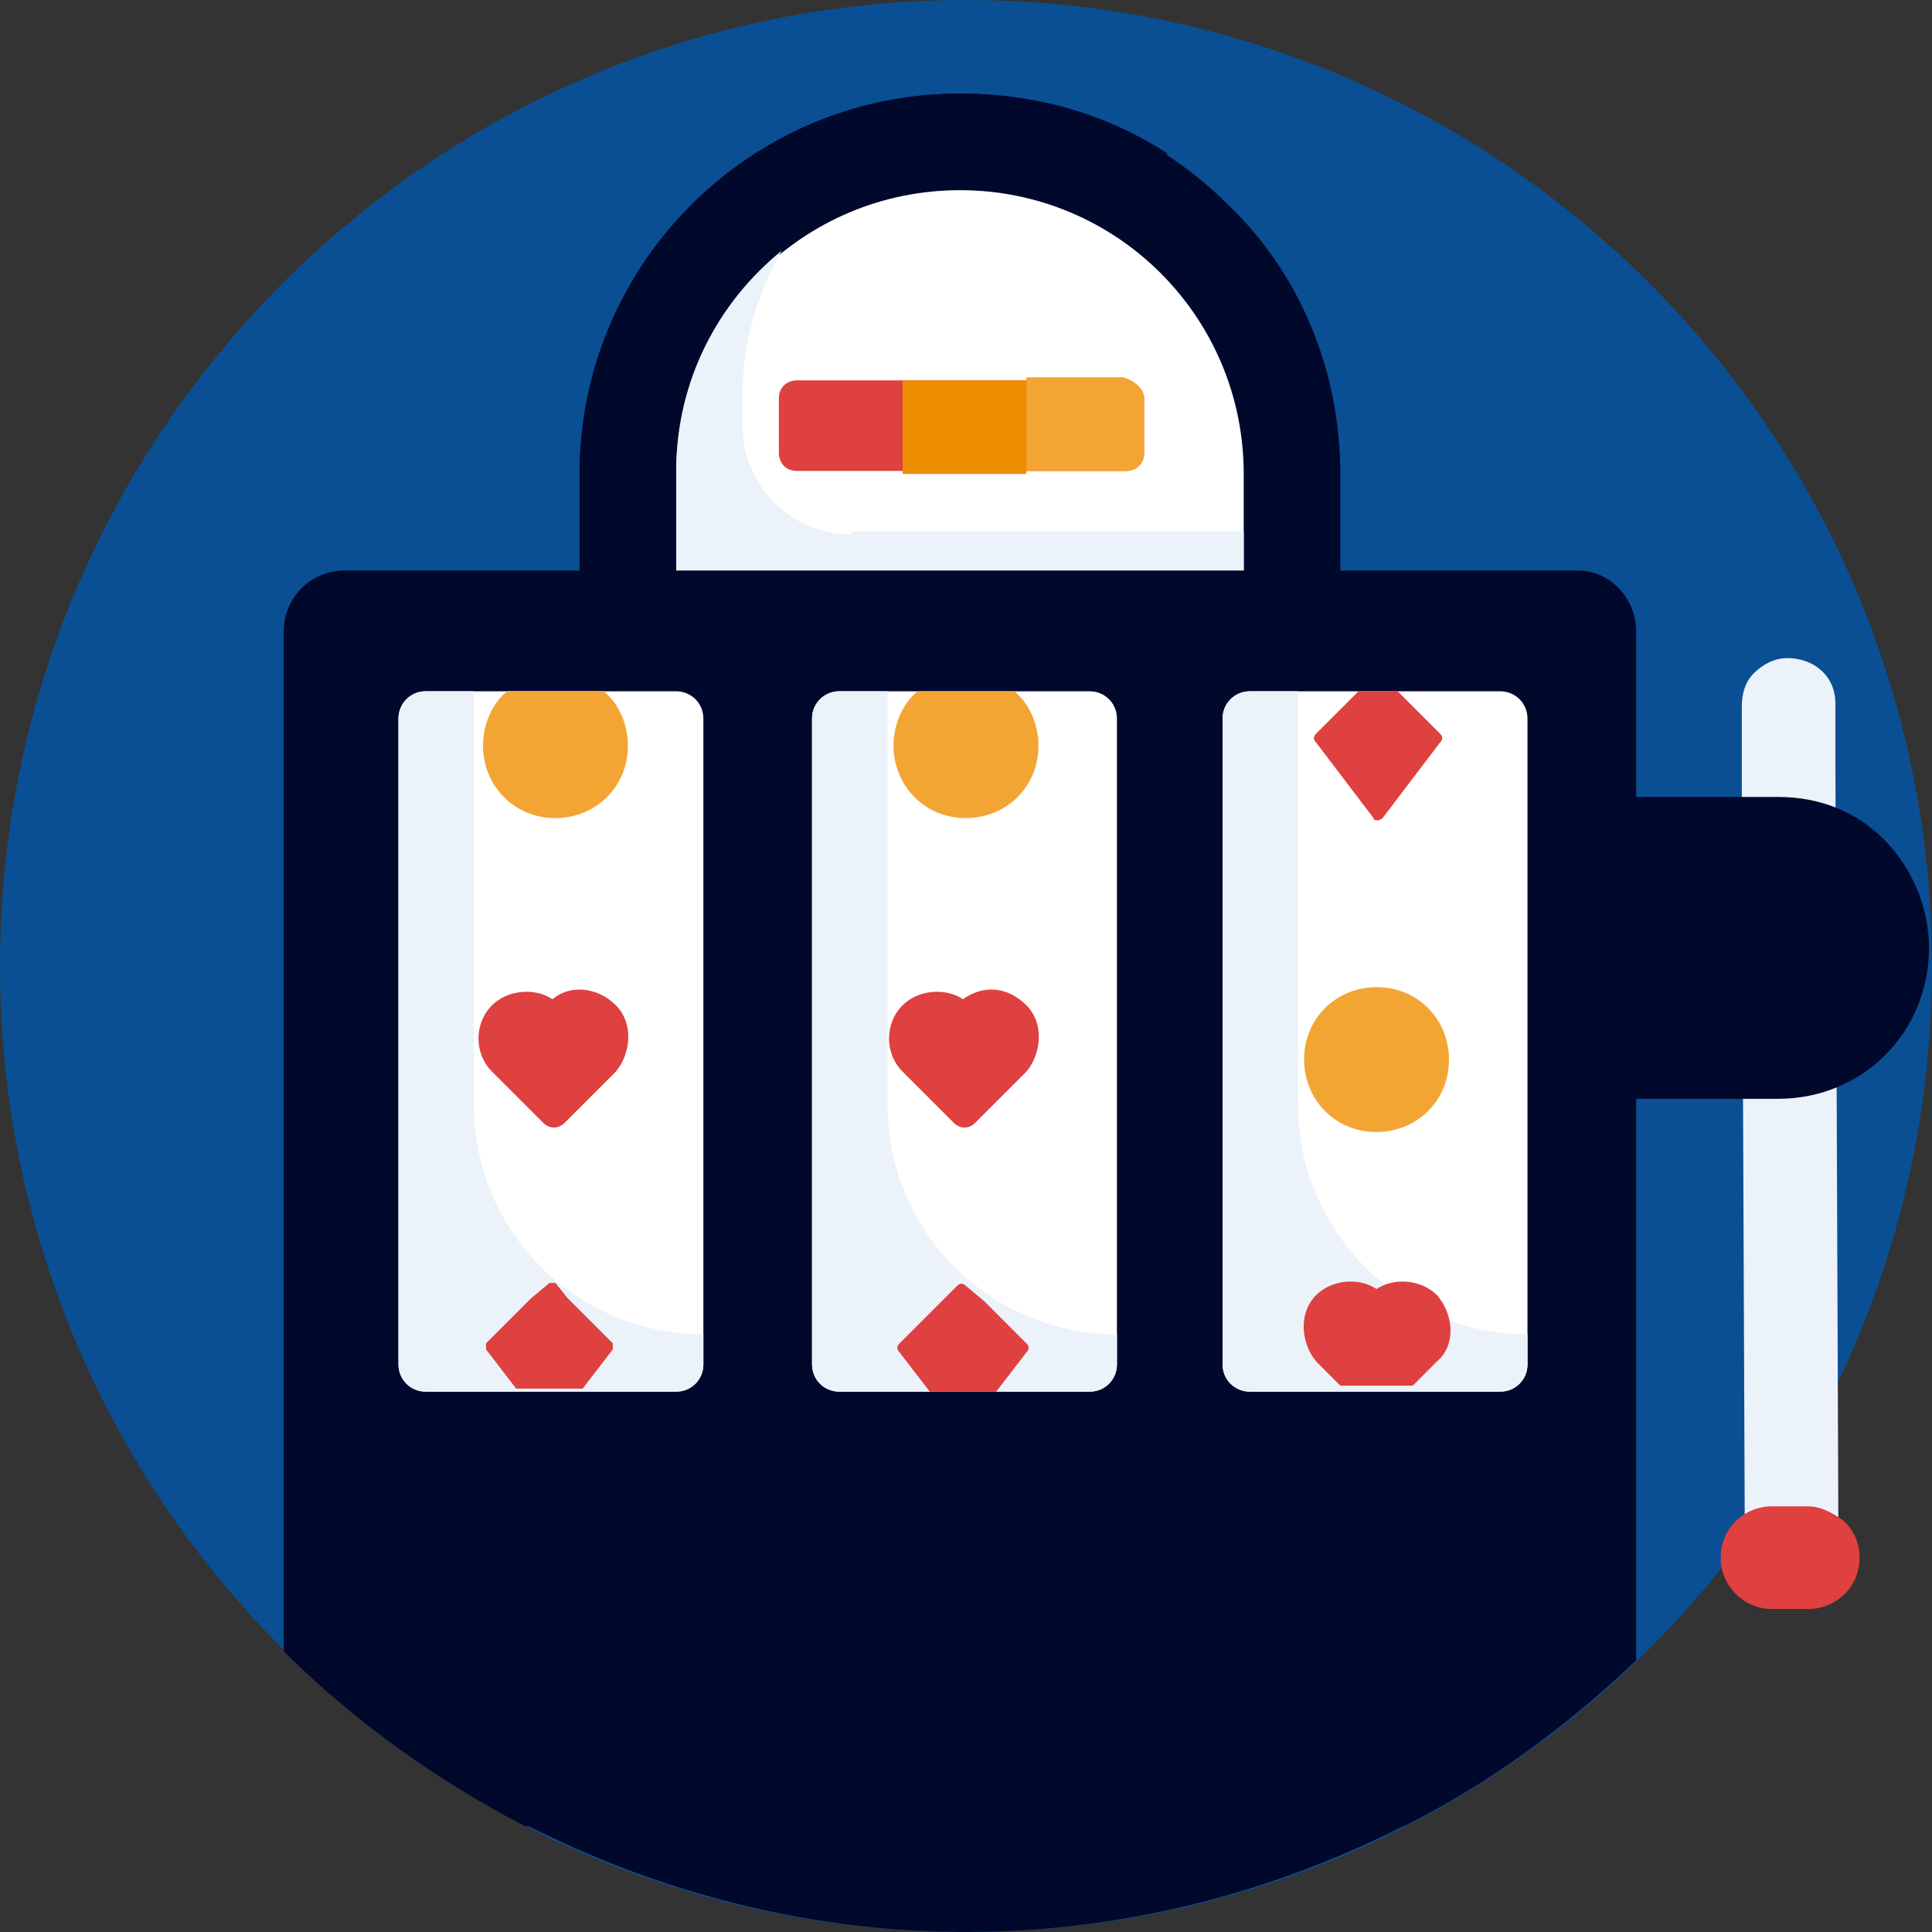
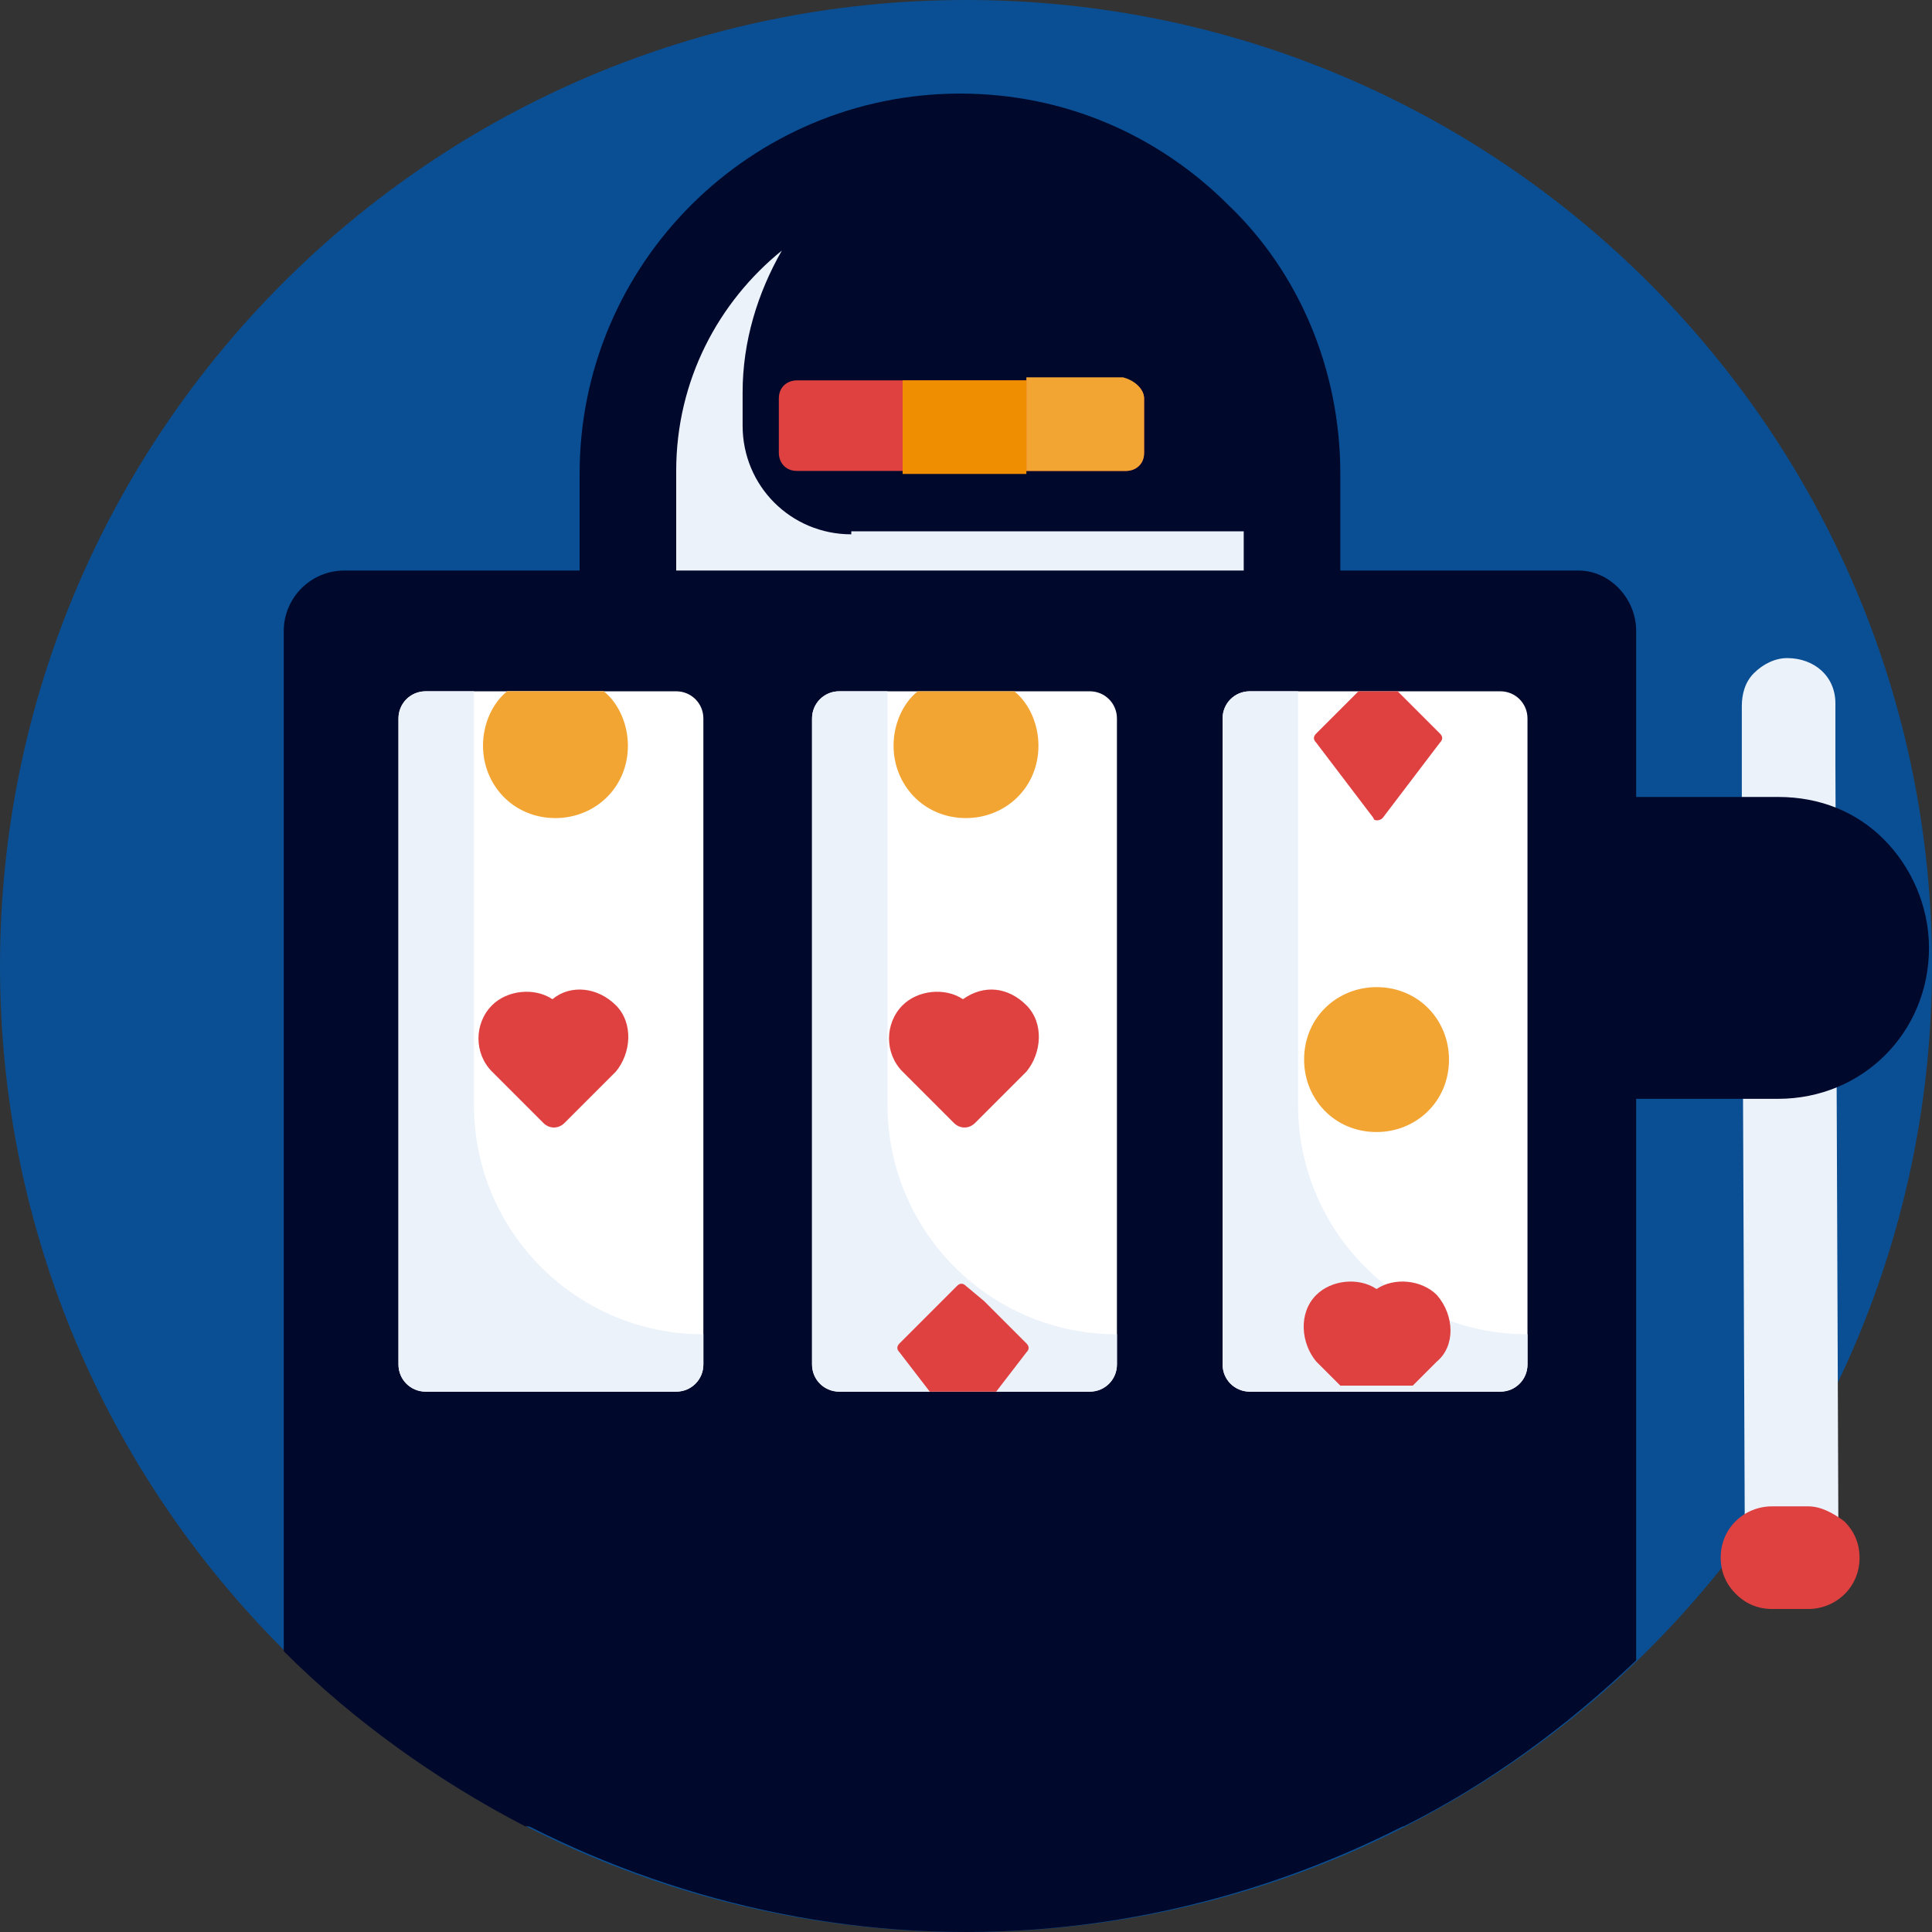
<svg xmlns="http://www.w3.org/2000/svg" width="64" height="64" viewBox="0 0 64 64" fill="none">
  <rect x="0" y="0" width="64" height="64" fill="#333333" stroke="none" />
  <g clip-path="url(#clip0_827_8041)">
    <path d="M32 64C49.673 64 64 49.673 64 32C64 14.327 49.673 0 32 0C14.327 0 0 14.327 0 32C0 49.673 14.327 64 32 64Z" fill="#0A4F93" />
    <path d="M44.4 15.7V20.3H19.2V15.7C19.2 8.7 24.9 3.1 31.8 3.1C35.3 3.1 38.4 4.5 40.7 6.8C43 9 44.4 12.2 44.4 15.7Z" fill="#00082C" />
-     <path d="M25.3 17.7C25.3 10.7 31 5.1 37.9 5.1C38.2 5.1 38.4 5.1 38.7 5.1C36.7 3.8 34.4 3.1 31.8 3.1C24.8 3.1 19.2 8.8 19.2 15.7V20.3H25.3V17.7Z" fill="#00082C" />
-     <path d="M41.2 15.7V20.3H22.4V15.7C22.4 10.5 26.6 6.3 31.8 6.3C37 6.3 41.2 10.5 41.2 15.7Z" fill="white" />
    <path d="M28.2 17.7C26.2 17.7 24.6 16.1 24.6 14.1V13C24.6 11.3 25.1 9.7 25.9 8.3C23.8 10 22.4 12.6 22.4 15.6V20.2H41.2V17.6H28.2V17.7Z" fill="#EBF2FA" />
    <path d="M60.9 51.1L60.8 25.3V23.3C60.8 22.4 60.1 21.8 59.2 21.8C58.8 21.8 58.4 22 58.1 22.3C57.8 22.6 57.7 23 57.7 23.4V26.5L57.8 51.2L60.9 51.1Z" fill="#EBF2FA" />
    <path d="M62.4 27.8C63.3 28.7 63.9 30 63.9 31.4C63.9 34.2 61.7 36.4 58.9 36.4H52.6V26.4H58.9C60.3 26.4 61.5 26.9 62.4 27.8Z" fill="#00082C" />
    <path d="M52.3 18.9H11.4C10.3 18.9 9.4 19.8 9.4 20.9V54.7C11.7 57 14.5 59 17.4 60.5H46.5C49.3 59.1 51.9 57.2 54.2 55V20.9C54.2 19.8 53.3 18.9 52.3 18.9Z" fill="#00082C" />
    <path d="M15.2 59.2C20.1 62.2 25.9 64 32 64C38.1 64 43.9 62.2 48.8 59.2H15.2Z" fill="#00082C" />
    <path d="M37.9 13.2V15C37.9 15.4 37.6 15.6 37.3 15.6H26.4C26 15.6 25.8 15.3 25.8 15V13.2C25.8 12.8 26.1 12.6 26.4 12.6H37.2C37.6 12.6 37.9 12.9 37.9 13.2Z" fill="#DF4040" />
    <path d="M37.9 13.2V15C37.9 15.4 37.6 15.6 37.3 15.6H34V12.5H37.2C37.6 12.6 37.9 12.9 37.9 13.2Z" fill="#F3A533" />
    <path d="M34 12.6H29.9V15.7H34V12.6Z" fill="#EF8E00" />
    <path d="M37 23.8V45.2C37 45.7 36.6 46.1 36.1 46.1H27.8C27.3 46.1 26.9 45.7 26.9 45.2V23.8C26.9 23.3 27.3 22.9 27.8 22.9H36.1C36.6 22.9 37 23.3 37 23.8Z" fill="white" />
    <path d="M33.6 22.9C34.1 23.3 34.4 24 34.4 24.7C34.4 26.1 33.3 27.1 32 27.1C30.6 27.1 29.6 26 29.6 24.7C29.6 24 29.9 23.3 30.4 22.9H33.6Z" fill="#F3A533" />
    <path d="M20 22.9C20.5 23.3 20.8 24 20.8 24.7C20.8 26.1 19.7 27.1 18.4 27.1C17 27.1 16 26 16 24.7C16 24 16.3 23.3 16.8 22.9H20Z" fill="#FFB03D" />
    <path d="M23.3 23.8V45.2C23.3 45.7 22.9 46.1 22.4 46.1H14.1C13.6 46.1 13.2 45.7 13.2 45.2V23.8C13.2 23.3 13.6 22.9 14.1 22.9H22.4C22.9 22.9 23.3 23.3 23.3 23.8Z" fill="white" />
    <path d="M20 22.9C20.5 23.3 20.8 24 20.8 24.7C20.8 26.1 19.7 27.1 18.4 27.1C17 27.1 16 26 16 24.7C16 24 16.3 23.3 16.8 22.9H20Z" fill="#F3A533" />
    <path d="M50.6 23.8V45.2C50.6 45.7 50.2 46.1 49.7 46.1H41.4C40.9 46.1 40.5 45.7 40.5 45.2V23.8C40.5 23.3 40.9 22.9 41.4 22.9H49.7C50.2 22.9 50.6 23.3 50.6 23.8Z" fill="white" />
    <path d="M23.3 44.2C19.1 44.2 15.7 40.8 15.7 36.6V22.9H14.1C13.6 22.9 13.2 23.3 13.2 23.8V45.2C13.2 45.7 13.6 46.1 14.1 46.1H22.4C22.9 46.1 23.3 45.7 23.3 45.2V44.2Z" fill="#EBF2FA" />
    <path d="M37 44.2C32.8 44.2 29.4 40.8 29.4 36.6V22.9H27.8C27.3 22.9 26.9 23.3 26.9 23.8V45.2C26.9 45.7 27.3 46.1 27.8 46.1H36.1C36.6 46.1 37 45.7 37 45.2V44.2Z" fill="#EBF2FA" />
    <path d="M50.6 44.2C46.4 44.2 43 40.8 43 36.6V22.9H41.4C40.9 22.9 40.5 23.3 40.5 23.8V45.2C40.5 45.7 40.9 46.1 41.4 46.1H49.7C50.2 46.1 50.6 45.7 50.6 45.2V44.2Z" fill="#EBF2FA" />
    <path d="M45.8 27.1L47.7 24.6C47.8 24.5 47.8 24.4 47.7 24.3L46.3 22.9H45L43.6 24.3C43.5 24.4 43.5 24.5 43.6 24.6L45.5 27.1C45.5 27.2 45.7 27.2 45.8 27.1Z" fill="#DF4040" />
    <path d="M47.6 42.9C47.1 42.4 46.2 42.3 45.6 42.7C45 42.3 44.1 42.4 43.6 42.9C43 43.5 43.1 44.5 43.6 45.1L44.4 45.9H46.8L47.6 45.1C48.2 44.6 48.2 43.6 47.6 42.9C47.6 43 47.6 43 47.6 42.9Z" fill="#DF4040" />
    <path d="M46.1 52V53.5C46.1 54 45.7 54.4 45.2 54.4H18.4C17.9 54.4 17.5 54 17.5 53.5V52C17.5 51.5 17.9 51.1 18.4 51.1H45.1C45.7 51.1 46.1 51.5 46.1 52Z" fill="#00082C" />
    <path d="M34 33.3C34.6 33.9 34.5 34.9 34 35.5L32.3 37.2C32.1 37.4 31.8 37.4 31.6 37.2L29.9 35.5C29.3 34.9 29.3 33.9 29.9 33.3C30.4 32.8 31.3 32.7 31.9 33.1C32.6 32.6 33.4 32.7 34 33.3C34 33.2 34 33.2 34 33.3Z" fill="#DF4040" />
    <path d="M20.4 33.3C21 33.9 20.9 34.9 20.4 35.5L18.7 37.2C18.5 37.4 18.2 37.4 18 37.2L16.3 35.5C15.7 34.9 15.7 33.9 16.3 33.3C16.8 32.8 17.7 32.7 18.3 33.1C18.9 32.6 19.8 32.7 20.4 33.3C20.3 33.2 20.3 33.2 20.4 33.3Z" fill="#DF4040" />
    <path d="M48 35.1C48 36.5 46.9 37.5 45.6 37.5C44.2 37.5 43.2 36.4 43.2 35.1C43.2 33.7 44.3 32.7 45.6 32.7C47 32.7 48 33.8 48 35.1Z" fill="#F3A533" />
    <path d="M61.1 50.4C61.4 50.7 61.6 51.1 61.6 51.6C61.6 52.6 60.8 53.3 59.9 53.3H58.7C58.2 53.3 57.8 53.1 57.5 52.8C57.2 52.5 57 52.1 57 51.6C57 50.6 57.8 49.9 58.7 49.9H59.9C60.3 49.9 60.7 50.1 61.1 50.4Z" fill="#DF4040" />
    <path d="M32 42.6C31.9 42.5 31.8 42.5 31.7 42.6L31.2 43.1L29.8 44.5C29.7 44.6 29.7 44.7 29.8 44.8L30.8 46.1H33L34 44.8C34.1 44.7 34.1 44.6 34 44.5L32.6 43.1L32 42.6Z" fill="#DF4040" />
-     <path d="M18.4 42.5C18.4 42.5 18.3 42.5 18.2 42.5L17.6 43L16.1 44.5C16.1 44.5 16.1 44.6 16.1 44.7L17.1 46H19.3L20.3 44.7C20.3 44.7 20.3 44.6 20.3 44.5L18.8 43L18.4 42.5Z" fill="#DF4040" />
  </g>
  <defs>
    <clipPath id="clip0_827_8041">
      <rect width="64" height="64" fill="white" />
    </clipPath>
  </defs>
</svg>